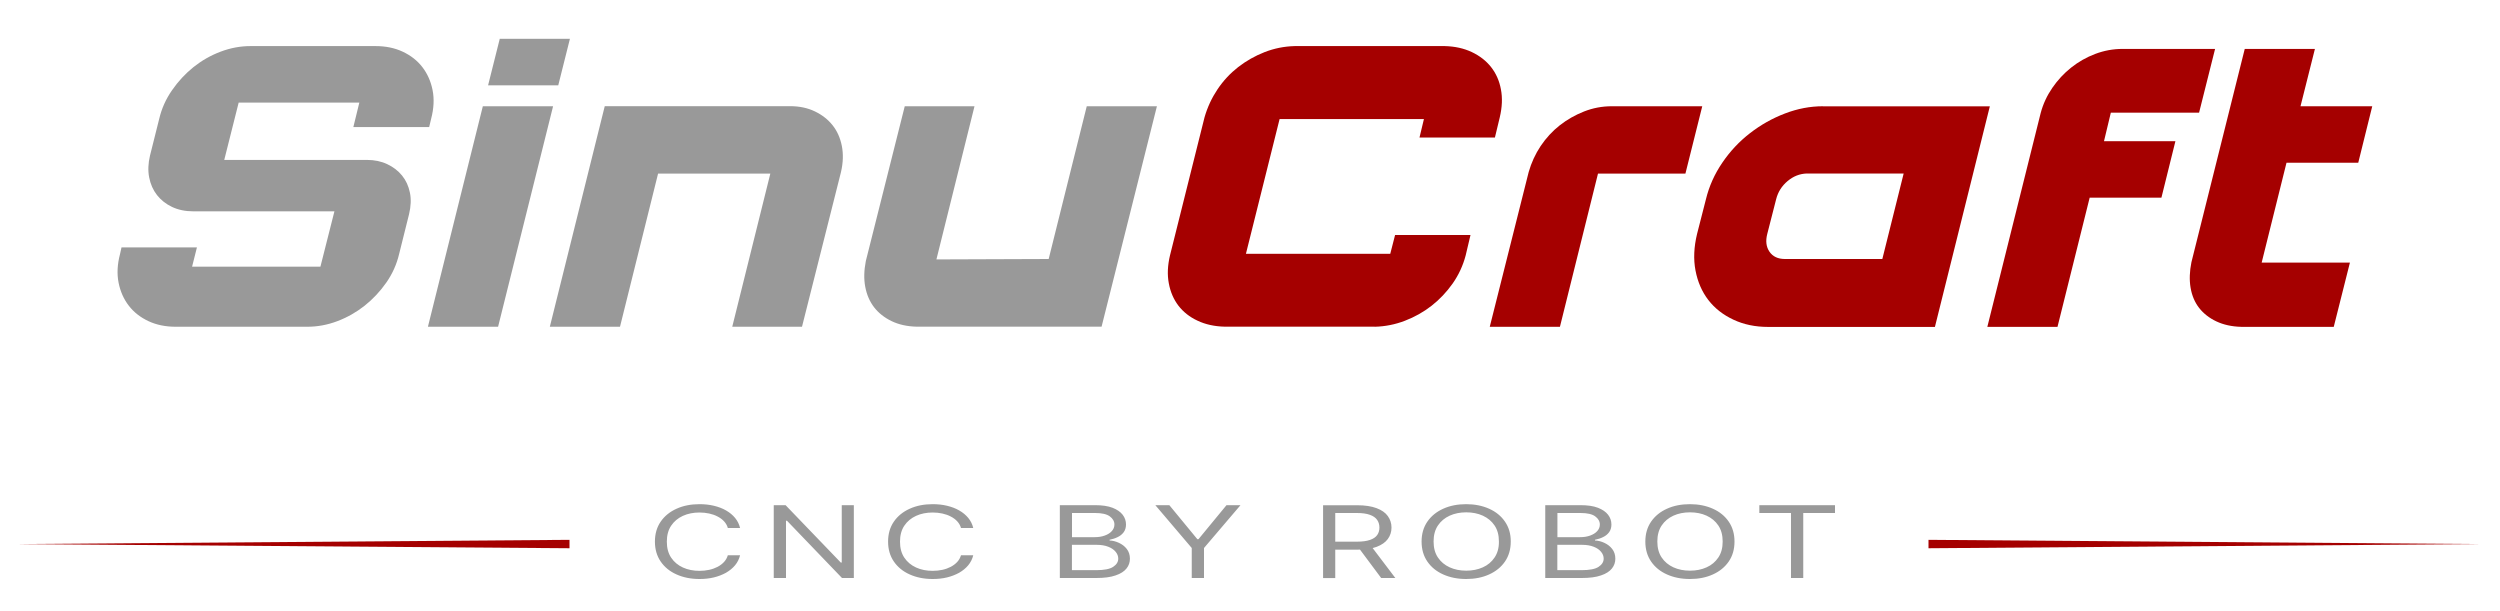
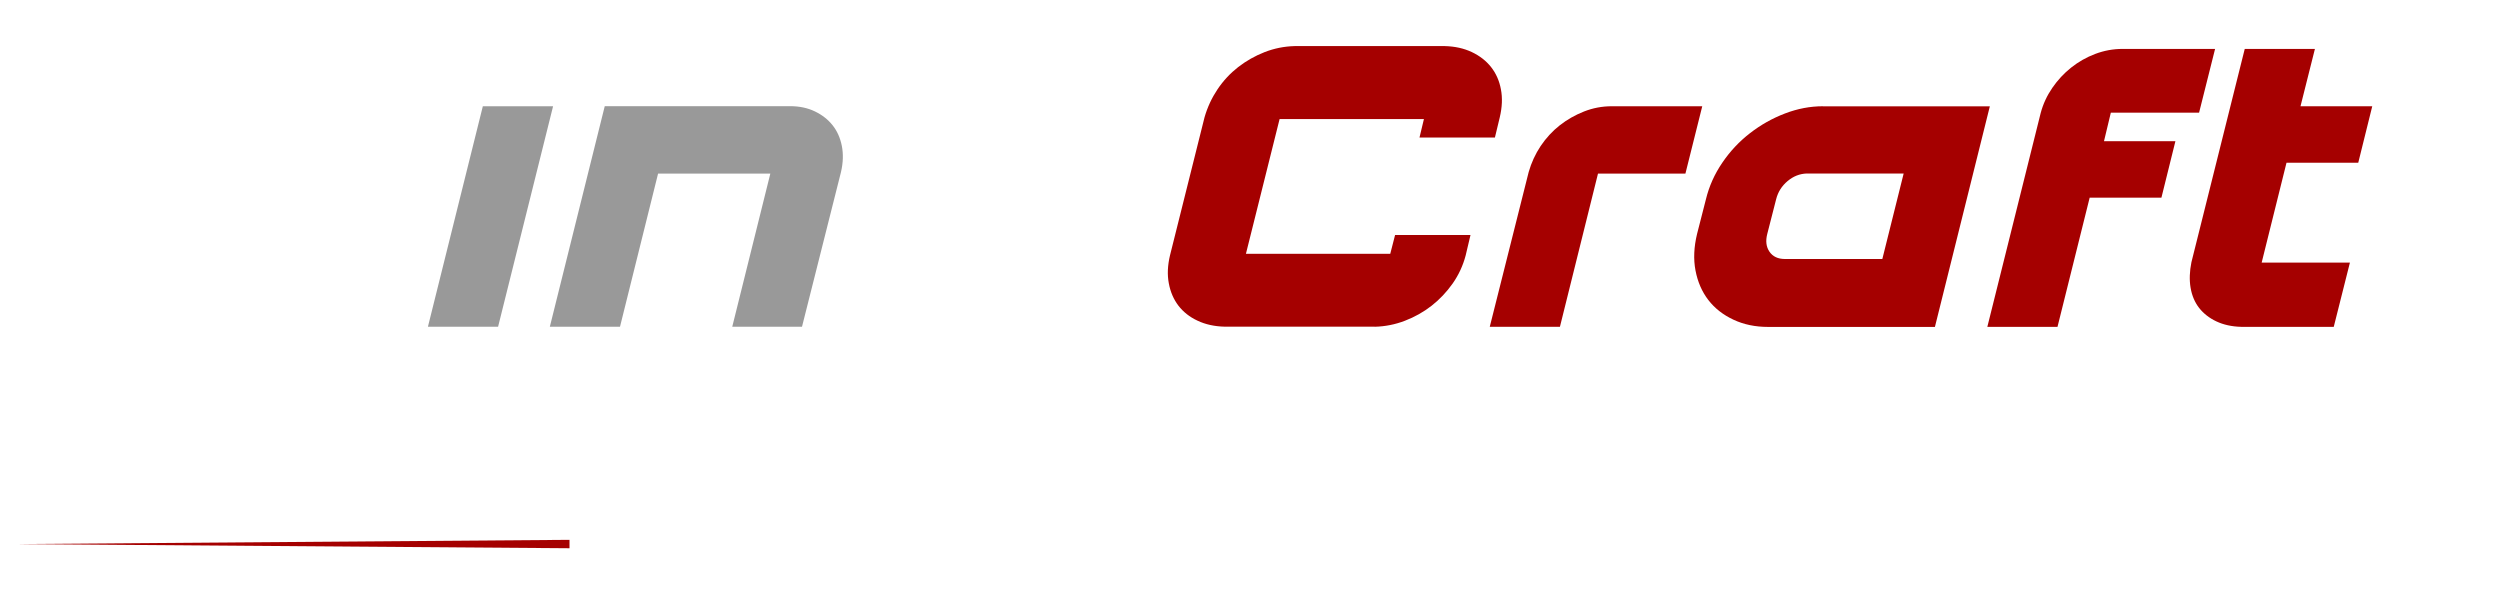
<svg xmlns="http://www.w3.org/2000/svg" id="Vrstva_1" x="0px" y="0px" viewBox="0 0 3000 733" style="enable-background:new 0 0 3000 733;" xml:space="preserve">
  <style type="text/css">	.st0{fill:#A50000;}	.st1{fill:#999999;}</style>
  <g>
    <path class="st0" d="M2819.9,315.1H2714l29.8-119.8h86.1l16.8-67.8h-86.1l17.3-68.8h-84.2l-64,256c-2.2,10.9-2.6,21.1-1,30.6  c1.6,9.5,5.1,17.6,10.3,24.3c5.3,6.7,12.2,12.1,20.7,16.1c8.5,4,18.4,6.2,29.6,6.5h111.2L2819.9,315.1z" />
    <path class="st0" d="M2507.6,237.2h86.1l16.8-67.8h-85.7l8.2-34.2h105.9l19.2-76.5H2547c-11.2,0-22.1,2-32.7,6  c-10.6,4-20.2,9.5-28.9,16.4c-8.7,6.9-16.2,15-22.6,24.3c-6.4,9.3-11.1,19.4-14,30.3l-64,256.5h84.2L2507.6,237.2z" />
    <path class="st0" d="M2187.6,127.5c-15.4,0-30.6,2.9-45.7,8.7c-15.1,5.8-29,13.6-41.9,23.6c-12.8,9.9-23.9,21.7-33.2,35.4  c-9.3,13.6-15.9,28.3-19.7,44l-10.6,41.4c-3.8,15.7-4.5,30.4-1.9,44c2.6,13.6,7.7,25.4,15.4,35.4c7.7,10,17.7,17.8,30.1,23.6  c12.3,5.8,26.2,8.7,41.6,8.7h200.2l65.9-264.7H2187.6z M2258.8,310.8h-116.9c-8.3,0-14.5-2.9-18.5-8.7c-4-5.8-4.9-13-2.6-21.7  l10.6-41.4c2.2-8.7,6.8-15.9,13.7-21.7c6.9-5.8,14.5-8.8,22.9-9.1h116.4L2258.8,310.8z" />
    <path class="st0" d="M1917.6,208.3h104.9l20.2-80.8H1934c-11.5,0-22.6,2.1-33.2,6.3c-10.6,4.2-20.3,9.7-29.1,16.6  c-8.8,6.9-16.4,15.2-22.9,24.8c-6.4,9.6-11.2,20.1-14.4,31.3l-46.7,185.7h84.2L1917.6,208.3z" />
    <path class="st0" d="M1649.6,392.1c12.5-0.3,24.6-2.7,36.3-7.2c11.7-4.5,22.4-10.5,32-18c9.6-7.5,18-16.4,25.3-26.7  c7.2-10.3,12.4-21.5,15.6-33.7l5.8-24.5h-90.5l-5.8,22.6h-173.2l40.4-161.7h173.2l-5.3,22.1h90.5l5.8-24.1  c2.9-12.2,3.4-23.4,1.4-33.7c-1.9-10.3-5.9-19.2-11.8-26.7c-5.9-7.5-13.6-13.5-23.1-18c-9.5-4.5-20.3-6.9-32.5-7.2h-180  c-12.5,0.3-24.5,2.7-36.1,7.2c-11.5,4.5-22.1,10.5-31.8,18c-9.6,7.5-17.9,16.4-24.8,26.7c-6.9,10.3-12.1,21.5-15.6,33.7  l-41.4,165.5c-2.9,12.2-3.4,23.4-1.4,33.7c1.9,10.3,5.8,19.2,11.5,26.7c5.8,7.5,13.4,13.6,22.9,18c9.5,4.5,20.3,6.9,32.5,7.2  H1649.6z" />
-     <path class="st1" d="M1388.3,127.5h-84.2l-45.7,183.3l-134.7,0.5l45.7-183.8h-83.7L1039,313.2c-2.2,11.2-2.5,21.6-0.7,31  c1.8,9.5,5.3,17.6,10.6,24.5c5.3,6.9,12.3,12.4,20.9,16.6c8.7,4.2,18.6,6.4,29.8,6.7h222.3L1388.3,127.5z" />
    <path class="st1" d="M1009.2,206.4c2.6-11.2,2.9-21.7,1-31.3c-1.9-9.6-5.6-17.9-11.1-24.8c-5.5-6.9-12.5-12.4-21.2-16.6  c-8.7-4.2-18.6-6.3-29.8-6.3H725.7l-65.9,264.7H744l45.7-183.8h134.7l-45.7,183.8h83.7L1009.2,206.4z" />
    <polygon class="st1" points="663.7,127.5 579.4,127.5 513.5,392.1 597.7,392.1  " />
-     <polygon class="st1" points="683.9,46.6 599.7,46.6 585.7,102.4 669.9,102.4  " />
-     <path class="st1" d="M368.7,392.1c12.2,0,24.2-2.2,36.1-6.7c11.9-4.5,22.8-10.7,32.7-18.5c9.9-7.9,18.6-17.1,26-27.7  c7.4-10.6,12.5-22,15.4-34.2l12-48.1c2.2-9.3,2.6-17.9,1-25.7c-1.6-7.9-4.7-14.7-9.4-20.5c-4.7-5.8-10.6-10.3-17.8-13.7  c-7.2-3.4-15.3-5.1-24.3-5.1H269.1l17.3-68.8h144.8l-7.2,29.4H515l2.4-10.1c3.2-12.2,3.8-23.6,1.7-34.2  c-2.1-10.6-6.2-19.8-12.3-27.7c-6.1-7.9-14-14-23.6-18.5c-9.6-4.5-20.5-6.7-32.7-6.7H300.8c-12.2,0-24.2,2.2-36.1,6.7  c-11.9,4.5-22.7,10.7-32.5,18.5c-9.8,7.9-18.4,17.1-25.7,27.7c-7.4,10.6-12.5,22-15.4,34.2l-11.1,44.3c-2.2,9.3-2.6,18-1,26.2  c1.6,8.2,4.7,15.2,9.4,21.2c4.6,5.9,10.7,10.7,18,14.2c7.4,3.5,15.9,5.3,25.5,5.3h169.4l-16.8,66.4h-154l5.8-23.1h-90.5L144,305  c-3.2,12.2-3.8,23.6-1.7,34.2c2.1,10.6,6.2,19.8,12.3,27.7c6.1,7.9,14,14,23.6,18.5c9.6,4.5,20.5,6.7,32.7,6.7H368.7z" />
-     <path class="st1" d="M2149.2,615.6v78h14.7v-78h38.1v-9.4h-90.8v9.4H2149.2z M2062,669c-3.5,5.2-8.2,9.2-14.1,11.8  c-5.9,2.7-12.6,4-19.9,4c-7.3,0-14-1.3-19.9-4c-5.9-2.7-10.6-6.6-14.1-11.8c-3.5-5.2-5.2-11.6-5.2-19.2c0-7.6,1.7-14,5.2-19.2  c3.5-5.2,8.2-9.1,14.1-11.8c5.9-2.7,12.6-4,19.9-4c7.3,0,14,1.3,19.9,4c5.9,2.7,10.6,6.6,14.1,11.8c3.5,5.2,5.2,11.6,5.2,19.2  C2067.2,657.5,2065.5,663.8,2062,669z M2074.5,626c-4.6-6.7-10.9-11.9-19-15.5c-8-3.6-17.2-5.5-27.6-5.5c-10.3,0-19.5,1.8-27.6,5.5  c-8,3.6-14.4,8.8-19,15.5s-6.9,14.7-6.9,23.9c0,9.2,2.3,17.2,6.9,23.9s10.9,11.9,19,15.5c8,3.6,17.2,5.5,27.6,5.5  c10.3,0,19.5-1.8,27.6-5.5c8-3.6,14.4-8.8,19-15.5c4.6-6.7,6.9-14.7,6.9-23.9C2081.4,640.7,2079.1,632.7,2074.5,626z M1868.9,615.6  h27.7c8,0,13.9,1.3,17.6,4s5.6,6,5.6,9.8c0,3.1-1.1,5.7-3.2,8c-2.1,2.3-4.9,4-8.5,5.3c-3.6,1.3-7.6,1.9-12,1.9h-27.2V615.6z   M1868.9,653.8h29.8c5.3,0,9.9,0.8,13.7,2.3c3.9,1.5,6.8,3.5,8.9,6.1c2.1,2.5,3.1,5.3,3.1,8.2c0,3.8-2,7.1-6.1,9.8  c-4,2.7-10.9,4-20.4,4h-29.1V653.8z M1898,693.6c9.5,0,17.3-1,23.2-3.1c6-2,10.3-4.8,13.1-8.3c2.8-3.5,4.1-7.4,4.1-11.8  c0-4.6-1.3-8.5-3.8-11.7c-2.5-3.2-5.7-5.6-9.4-7.3c-3.7-1.7-7.5-2.7-11.2-2.8v-0.9c3.5-0.7,6.7-1.7,9.7-3.2c3-1.4,5.4-3.4,7.2-5.8  c1.8-2.4,2.8-5.6,2.8-9.3c0-4.3-1.3-8.2-4-11.7c-2.7-3.5-6.8-6.3-12.2-8.4c-5.5-2.1-12.4-3.1-20.9-3.1h-42.3v87.4H1898z   M1793.5,669c-3.5,5.2-8.2,9.2-14.1,11.8c-5.9,2.7-12.6,4-19.9,4c-7.3,0-14-1.3-19.9-4c-5.9-2.7-10.6-6.6-14.1-11.8  c-3.5-5.2-5.2-11.6-5.2-19.2c0-7.6,1.7-14,5.2-19.2c3.5-5.2,8.2-9.1,14.1-11.8c5.9-2.7,12.6-4,19.9-4c7.3,0,14,1.3,19.9,4  c5.9,2.7,10.6,6.6,14.1,11.8c3.5,5.2,5.2,11.6,5.2,19.2C1798.8,657.5,1797,663.8,1793.5,669z M1806,626c-4.6-6.7-10.9-11.9-19-15.5  c-8-3.6-17.2-5.5-27.6-5.5c-10.3,0-19.5,1.8-27.6,5.5c-8,3.6-14.4,8.8-19,15.5c-4.6,6.7-6.9,14.7-6.9,23.9c0,9.2,2.3,17.2,6.9,23.9  c4.6,6.7,10.9,11.9,19,15.5c8,3.6,17.2,5.5,27.6,5.5c10.3,0,19.5-1.8,27.6-5.5c8-3.6,14.4-8.8,19-15.5c4.6-6.7,6.9-14.7,6.9-23.9  C1813,640.7,1810.6,632.7,1806,626z M1628.1,654.3l29.3,39.3h17l-29.8-39.3H1628.1z M1602.3,693.6v-78h25.8  c6.5,0,11.8,0.7,15.8,2.2c4,1.4,6.9,3.5,8.7,6.1c1.8,2.6,2.7,5.7,2.7,9.2c0,3.5-0.9,6.5-2.7,9c-1.8,2.5-4.7,4.5-8.6,5.8  c-4,1.4-9.2,2.1-15.6,2.1h-32.6v9.6h33.1c9.4,0,17.1-1.1,23.1-3.4c6-2.3,10.5-5.4,13.4-9.4c2.9-4,4.4-8.5,4.4-13.7  s-1.5-9.7-4.4-13.8s-7.4-7.2-13.5-9.5c-6.1-2.3-13.8-3.5-23.3-3.5h-40.9v87.4H1602.3z M1430.1,657.6v36h14.7v-36l43.8-51.4h-16.8  l-33.6,40.8h-1.4l-33.6-40.8h-16.8L1430.1,657.6z M1286.4,615.6h27.7c8,0,13.9,1.3,17.6,4s5.6,6,5.6,9.8c0,3.1-1.1,5.7-3.2,8  c-2.1,2.3-4.9,4-8.5,5.3c-3.6,1.3-7.6,1.9-12,1.9h-27.2V615.6z M1286.4,653.8h29.8c5.3,0,9.9,0.8,13.7,2.3c3.9,1.5,6.8,3.5,8.9,6.1  c2.1,2.5,3.1,5.3,3.1,8.2c0,3.8-2,7.1-6.1,9.8c-4,2.7-10.9,4-20.4,4h-29.1V653.8z M1315.5,693.6c9.5,0,17.3-1,23.2-3.1  c6-2,10.3-4.8,13.1-8.3c2.8-3.5,4.1-7.4,4.1-11.8c0-4.6-1.3-8.5-3.8-11.7c-2.5-3.2-5.7-5.6-9.4-7.3c-3.7-1.7-7.5-2.7-11.2-2.8v-0.9  c3.5-0.7,6.7-1.7,9.7-3.2c3-1.4,5.4-3.4,7.2-5.8c1.8-2.4,2.8-5.6,2.8-9.3c0-4.3-1.3-8.2-4-11.7c-2.7-3.5-6.8-6.3-12.2-8.4  c-5.5-2.1-12.4-3.1-20.9-3.1h-42.3v87.4H1315.5z M1161.9,621.5c-2.9-3.5-6.5-6.5-10.9-9c-4.3-2.5-9.2-4.3-14.6-5.6  c-5.4-1.3-11.1-1.9-17.2-1.9c-10.3,0-19.5,1.8-27.6,5.5c-8,3.6-14.4,8.8-19,15.5s-6.9,14.7-6.9,23.9c0,9.2,2.3,17.2,6.9,23.9  s10.9,11.9,19,15.5c8,3.6,17.2,5.5,27.6,5.5c6.1,0,11.9-0.6,17.2-1.9c5.4-1.3,10.2-3.2,14.6-5.6c4.3-2.5,8-5.5,10.9-9  c2.9-3.5,4.9-7.5,6-12h-14.7c-0.9,3-2.4,5.7-4.5,8c-2.1,2.3-4.8,4.3-7.8,5.9c-3.1,1.6-6.4,2.8-10.1,3.6c-3.7,0.8-7.6,1.2-11.6,1.2  c-7.3,0-14-1.3-19.9-4c-5.9-2.7-10.6-6.6-14.1-11.8c-3.5-5.2-5.2-11.6-5.2-19.2c0-7.6,1.7-14,5.2-19.2c3.5-5.2,8.2-9.1,14.1-11.8  c5.9-2.7,12.6-4,19.9-4c4,0,7.9,0.4,11.6,1.2c3.7,0.8,7.1,2,10.1,3.6c3.1,1.6,5.7,3.5,7.8,5.8c2.1,2.3,3.7,5,4.5,8h14.7  C1166.8,629,1164.8,625,1161.9,621.5z M1010.1,606.2V675h-1.2l-66.2-68.8h-14.2v87.4h14.7v-68.7h1.2l66,68.7h14.2v-87.4H1010.1z   M882.1,621.5c-2.9-3.5-6.5-6.5-10.9-9c-4.3-2.5-9.2-4.3-14.6-5.6c-5.4-1.3-11.1-1.9-17.2-1.9c-10.3,0-19.5,1.8-27.6,5.5  c-8,3.6-14.4,8.8-19,15.5s-6.9,14.7-6.9,23.9c0,9.2,2.3,17.2,6.9,23.9s10.9,11.9,19,15.5c8,3.6,17.2,5.5,27.6,5.5  c6.1,0,11.9-0.6,17.2-1.9c5.4-1.3,10.2-3.2,14.6-5.6c4.3-2.5,8-5.5,10.9-9c2.9-3.5,4.9-7.5,6-12h-14.7c-0.9,3-2.4,5.7-4.5,8  c-2.1,2.3-4.8,4.3-7.8,5.9c-3.1,1.6-6.4,2.8-10.1,3.6c-3.7,0.8-7.6,1.2-11.6,1.2c-7.3,0-14-1.3-19.9-4c-5.9-2.7-10.6-6.6-14.1-11.8  c-3.5-5.2-5.2-11.6-5.2-19.2c0-7.6,1.7-14,5.2-19.2c3.5-5.2,8.2-9.1,14.1-11.8c5.9-2.7,12.6-4,19.9-4c4,0,7.9,0.4,11.6,1.2  c3.7,0.8,7.1,2,10.1,3.6c3.1,1.6,5.7,3.5,7.8,5.8c2.1,2.3,3.7,5,4.5,8h14.7C887,629,885,625,882.1,621.5z" />
-     <polygon class="st0" points="2314.2,647.8 2976.7,652.9 2314.2,657.9  " />
    <polygon class="st0" points="683.4,657.9 20.9,652.9 683.4,647.8  " />
  </g>
</svg>